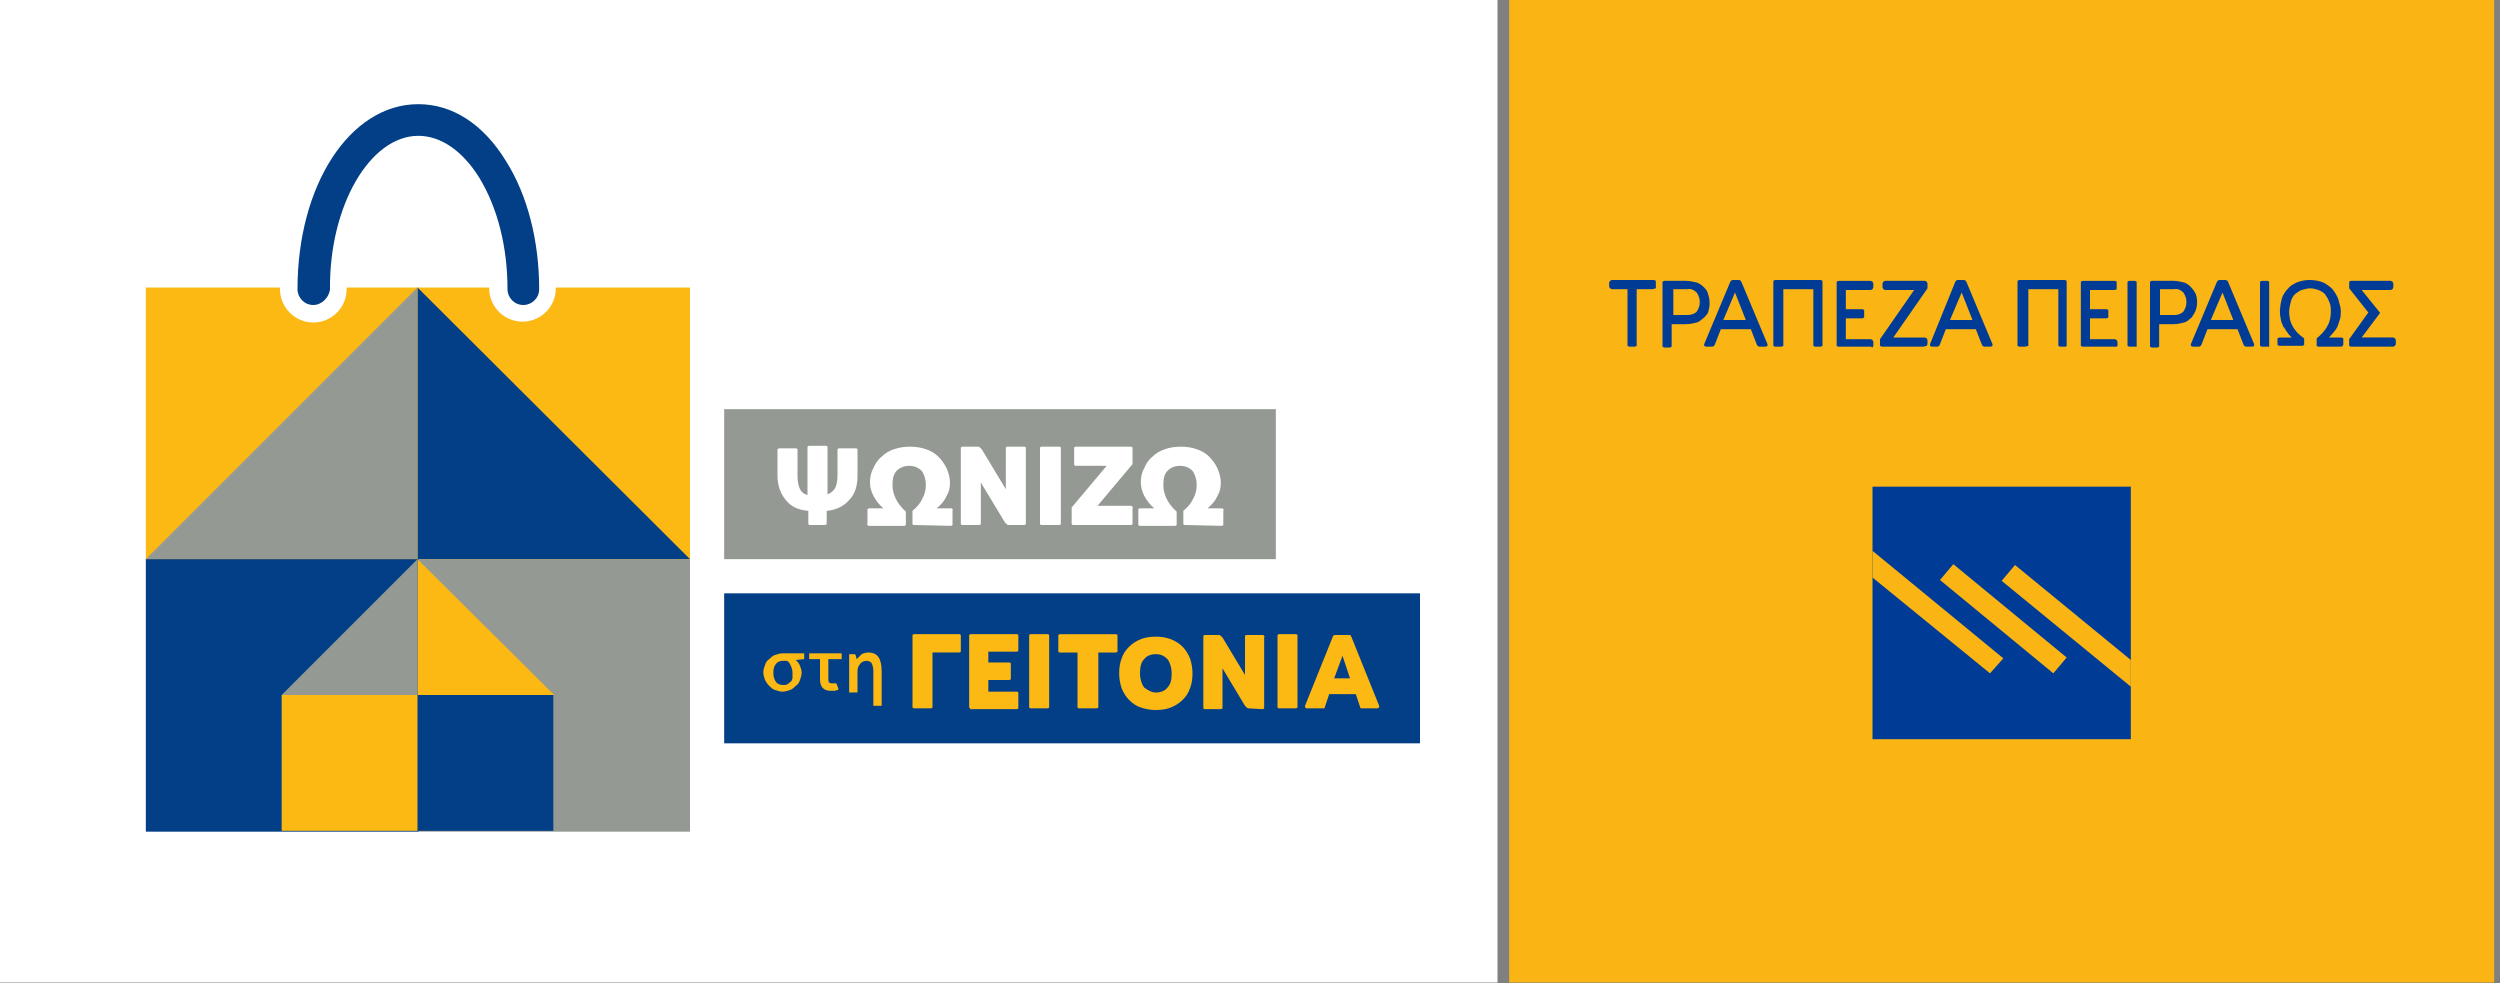
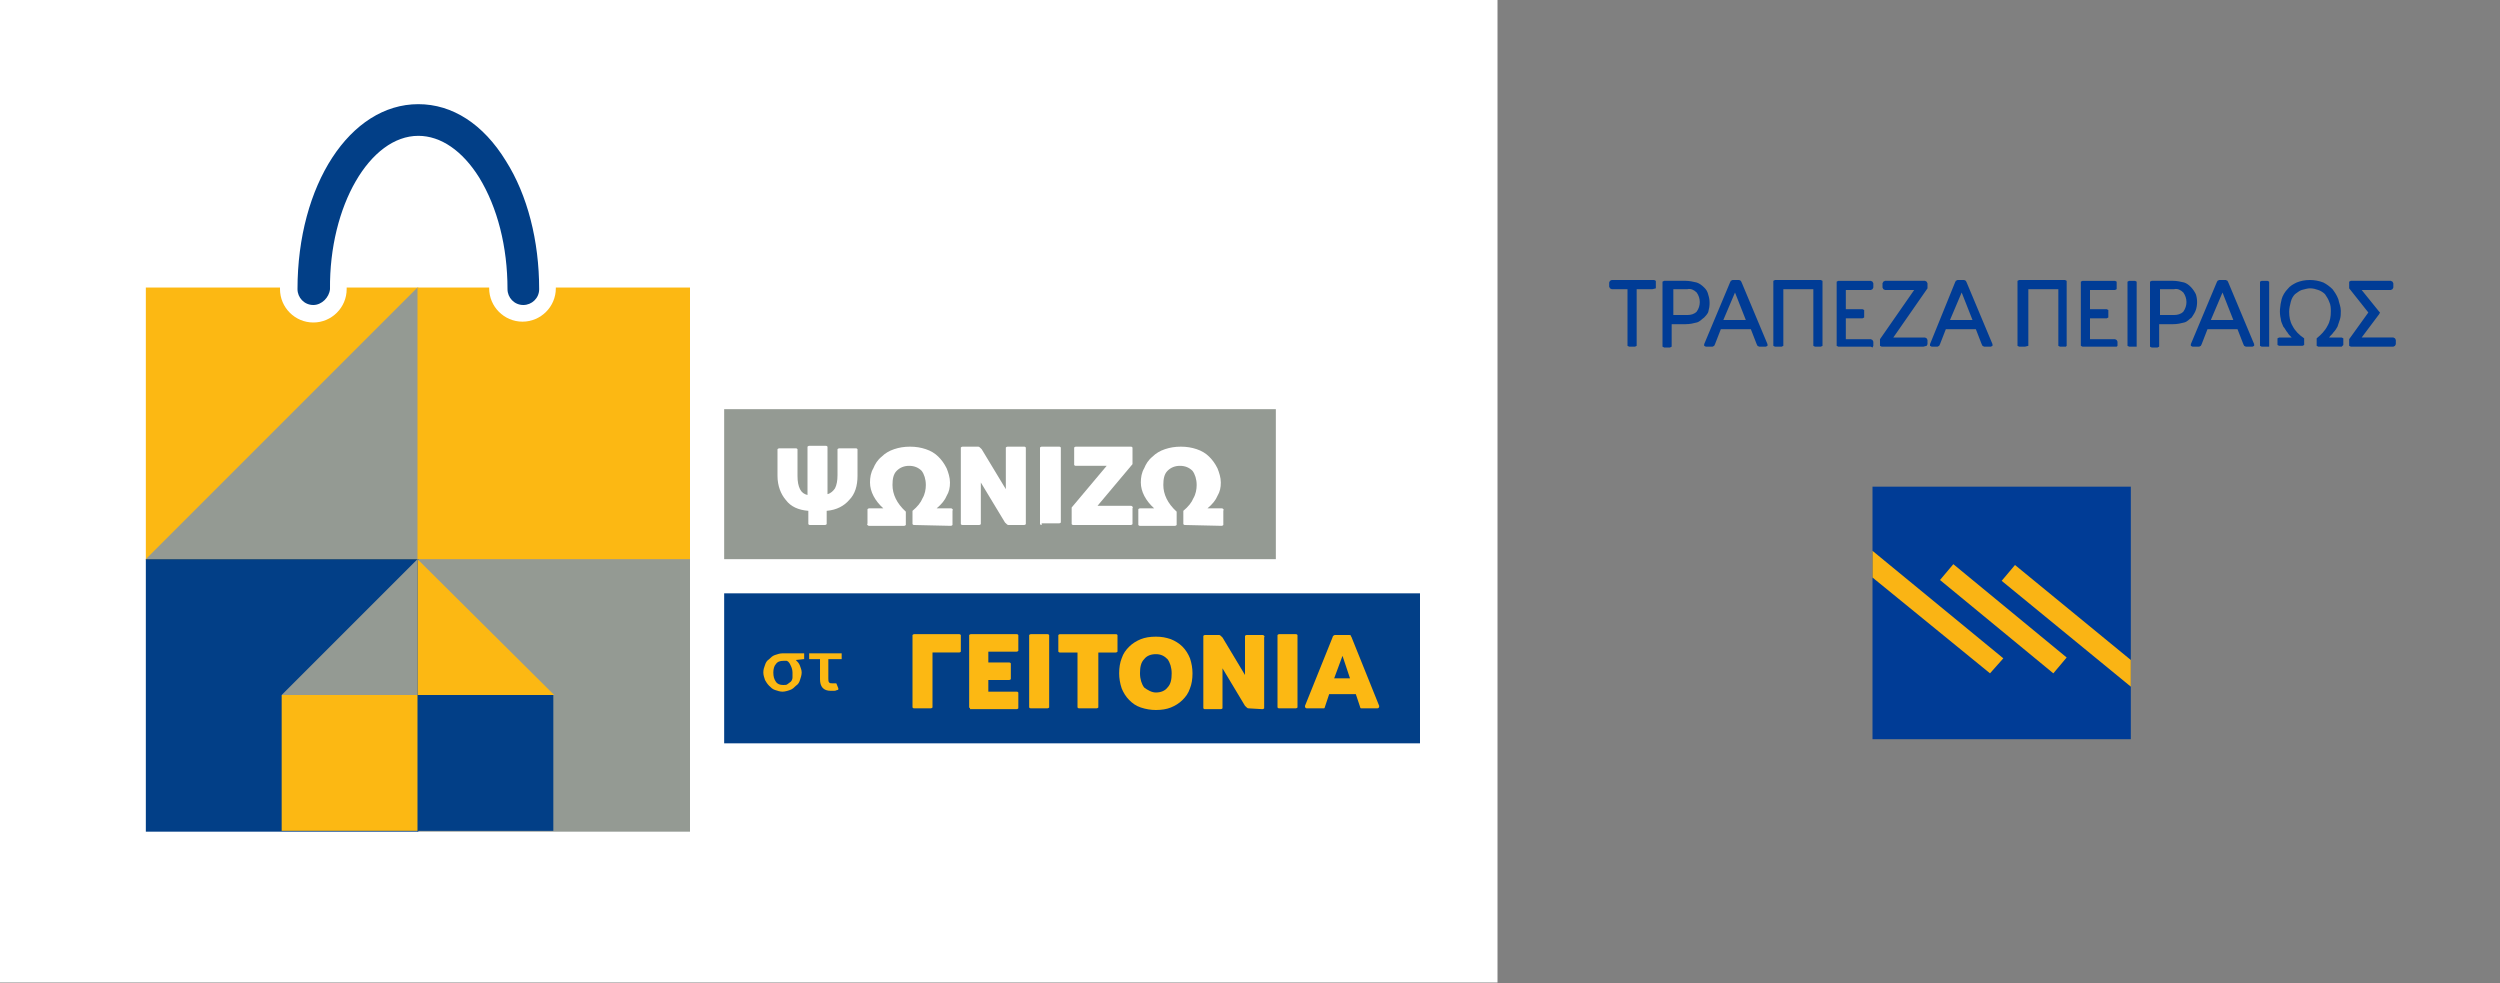
<svg xmlns="http://www.w3.org/2000/svg" version="1.1" id="Layer_1" x="0px" y="0px" viewBox="121 362.4 300 118" style="enable-background:new 121 362.4 300 118;" xml:space="preserve">
  <rect x="121" y="362.4" width="300" height="118" fill="#808080" stroke="none" />
  <style type="text/css">
	.st0{fill:#FAB414;}
	.st1{fill:#003C96;}
	.st2{fill:#FFFFFF;}
	.st3{fill:#023F87;}
	.st4{fill:#949A93;}
	.st5{fill:#FCB813;}
</style>
  <title>LogoBig</title>
  <g id="Layer_2">
    <g id="_1_psonizo_no_descr_combo.png_1_psonizo_no_descr_combo.svg">
      <g id="peiraios_logo">
-         <path class="st0" d="M302.1,480.3V362.4h118.2v117.9H302.1z" />
        <path class="st1" d="M408.4,403.9l-0.2,0.1h-5.1l-0.2-0.1l0-0.2v-0.6l2.3-3.2l-2.3-2.9v-0.6l0-0.2l0.2-0.1h4.8l0.2,0.1l0.1,0.2     v0.5l-0.1,0.2l-0.2,0.1h-3.5l2.1,2.6l0.1,0.1l-0.1,0.2l-2.1,2.8h3.8l0.2,0.1l0.1,0.2v0.5L408.4,403.9z M402,404h-2.8l-0.2-0.1     l0-0.2V403c0.5-0.4,1-0.9,1.3-1.5c0.3-0.5,0.4-1.1,0.4-1.7c0-0.4,0-0.8-0.2-1.2c-0.1-0.3-0.3-0.6-0.5-0.9     c-0.2-0.2-0.5-0.4-0.8-0.5c-0.3-0.1-0.6-0.2-1-0.2c-0.3,0-0.6,0.1-1,0.2c-0.3,0.1-0.5,0.3-0.8,0.5c-0.2,0.2-0.4,0.5-0.5,0.9     c-0.1,0.4-0.2,0.8-0.2,1.2c0,0.6,0.1,1.2,0.4,1.7c0.3,0.6,0.8,1.1,1.4,1.5v0.6l0,0.2l-0.2,0.1h-2.8l-0.2-0.1l0-0.2v-0.4l0-0.2     l0.2-0.1h1.5c-0.2-0.2-0.4-0.4-0.5-0.6c-0.2-0.2-0.3-0.5-0.5-0.7c-0.1-0.3-0.3-0.6-0.3-0.9c-0.2-0.8-0.1-1.6,0.1-2.4     c0.1-0.4,0.4-0.9,0.7-1.2c0.3-0.4,0.7-0.6,1.1-0.8c0.5-0.2,1-0.3,1.6-0.3c0.5,0,1.1,0.1,1.6,0.3c0.4,0.2,0.8,0.5,1.1,0.8     c0.3,0.4,0.5,0.7,0.7,1.2c0.1,0.5,0.3,0.9,0.3,1.4c0,0.3,0,0.7-0.1,1s-0.2,0.6-0.3,0.9c-0.1,0.2-0.3,0.5-0.5,0.7     c-0.1,0.2-0.4,0.4-0.5,0.6h1.5l0.2,0.1l0,0.2v0.4l0,0.2L402,404z M393.1,404h-0.7l-0.2-0.1l0-0.2v-7.3l0-0.2l0.2-0.1h0.7l0.2,0.1     l0,0.2v7.4l0,0.2L393.1,404z M390.5,404l-0.2-0.1l-0.1-0.2l-0.7-1.8h-3.6l-0.7,1.8l-0.1,0.2l-0.2,0.1h-0.8l-0.2-0.1v-0.2l3.1-7.4     l0.1-0.2l0.2-0.1h0.8l0.2,0.1l0.1,0.2l3.1,7.4v0.2l-0.2,0.1H390.5z M387.7,397.5l-1.4,3.3h2.7L387.7,397.5z M384,400.5     c-0.3,0.2-0.5,0.5-0.9,0.6c-0.4,0.1-0.8,0.2-1.3,0.2h-1.7v2.5l0,0.2l-0.2,0.1h-0.7l-0.2-0.1l0-0.2v-7.4l0-0.2l0.2-0.1h2.6     c0.4,0,0.9,0.1,1.3,0.2c0.6,0.2,1.1,0.8,1.4,1.4c0.2,0.6,0.2,1.3,0,1.9C384.4,399.9,384.2,400.2,384,400.5L384,400.5z M383,397.5     c-0.3-0.3-0.7-0.5-1.1-0.4h-1.7v3.1h1.7c0.4,0,0.8-0.1,1.1-0.4C383.5,399.1,383.5,398.2,383,397.5z M377.2,404h-0.7l-0.2-0.1     l0-0.2v-7.3l0-0.2l0.2-0.1h0.7l0.2,0.1l0,0.2v7.4l0,0.2L377.2,404z M374.8,404h-3.9l-0.2-0.1l0-0.2v-7.3l0-0.2l0.2-0.1h3.9     l0.2,0.1l0,0.2v0.5l0,0.2l-0.2,0.1h-3v2.3h2l0.2,0.1l0,0.2v0.5l0,0.2l-0.2,0.1h-2v2.5h3l0.2,0.1l0.1,0.2v0.5L375,404L374.8,404z      M368.9,404h-0.7l-0.2-0.1l0-0.2v-6.6h-3.6v6.6l0,0.2L364,404h-0.7l-0.2-0.1l0-0.2v-7.4l0-0.2l0.2-0.1h5.5l0.2,0.1l0,0.2v7.4     l0,0.2L368.9,404z M359.1,404l-0.2-0.1l-0.1-0.2l-0.7-1.8h-3.6l-0.7,1.8l-0.1,0.2l-0.2,0.1h-0.7l-0.2-0.1v-0.2l3-7.4l0.1-0.2     l0.2-0.1h0.8l0.2,0.1l0.1,0.2l3.1,7.4v0.2l-0.2,0.1H359.1z M356.4,397.5l-1.4,3.3h2.7L356.4,397.5z M351.8,404h-5l-0.2-0.1l0-0.2     v-0.6l4.1-5.9h-3.5l-0.2-0.1l-0.1-0.2v-0.5l0.1-0.2l0.2-0.1h4.8l0.2,0.1l0.1,0.2v0.6l-4.1,5.9h3.8l0.2,0.1l0.1,0.2v0.5l-0.1,0.2     L351.8,404z M345.5,404h-3.9l-0.2-0.1l0-0.2v-7.3l0-0.2l0.2-0.1h3.9l0.2,0.1l0.1,0.2v0.5l-0.1,0.2l-0.2,0.1h-3v2.3h2l0.2,0.1     l0,0.2v0.5l0,0.2l-0.2,0.1h-2v2.5h3l0.2,0.1l0.1,0.2v0.5l-0.1,0.2L345.5,404z M339.5,404h-0.7l-0.2-0.1l0-0.2v-6.6h-3.6v6.6     l0,0.2l-0.2,0.1H334l-0.2-0.1l0-0.2v-7.4l0-0.2l0.2-0.1h5.5l0.2,0.1l0,0.2v7.4l0,0.2L339.5,404z M332.1,404l-0.2-0.1l-0.1-0.2     l-0.7-1.8h-3.6l-0.7,1.8l-0.1,0.2l-0.2,0.1h-0.8l-0.2-0.1v-0.2l3.1-7.4l0.1-0.2l0.2-0.1h0.8l0.2,0.1l0.1,0.2l3.1,7.4v0.2     l-0.2,0.1H332.1z M329.2,397.5l-1.4,3.3h2.7L329.2,397.5z M325.5,400.5c-0.3,0.2-0.5,0.5-0.9,0.6c-0.4,0.1-0.8,0.2-1.3,0.2h-1.7     v2.5l0,0.2l-0.2,0.1h-0.7l-0.2-0.1l0-0.2v-7.4l0-0.2l0.2-0.1h2.6c0.4,0,0.9,0.1,1.3,0.2c0.3,0.1,0.6,0.3,0.9,0.6s0.4,0.5,0.5,0.9     c0.2,0.6,0.2,1.3,0,2C326,399.9,325.8,400.2,325.5,400.5L325.5,400.5z M324.6,397.5c-0.3-0.3-0.7-0.5-1.1-0.4h-1.7v3.1h1.7     c0.4,0,0.8-0.1,1.1-0.4C325.1,399.1,325.1,398.2,324.6,397.5L324.6,397.5z M319.3,397.1h-1.9v6.6l0,0.2l-0.2,0.1h-0.7l-0.2-0.1     l0-0.2v-6.6h-1.9l-0.2-0.1l-0.1-0.2v-0.5l0.1-0.2l0.2-0.1h5.1l0.2,0.1l0,0.2v0.5l0,0.2L319.3,397.1z M376.7,441.5L376.7,441.5     v3.2l0,0v6.4h-31v-30.3h31V441.5L376.7,441.5z" />
        <path class="st0" d="M361.2,432.1l1.6-1.9l13.9,11.4v3.2L361.2,432.1z M367.4,443.2l-13.6-11.2l1.6-1.9l13.6,11.2L367.4,443.2z      M359.8,443.2l-14.1-11.5v-3.2l15.7,12.9L359.8,443.2z" />
      </g>
      <g id="psonizw_logo">
        <rect x="121" y="362.4" class="st2" width="179.7" height="117.9" />
      </g>
    </g>
  </g>
  <g id="XMLID_1_">
    <rect id="XMLID_37_" x="207.9" y="433.6" class="st3" width="83.5" height="18" />
    <rect id="XMLID_36_" x="207.9" y="411.5" class="st4" width="66.2" height="18" />
    <path id="XMLID_33_" class="st5" d="M216.5,441.6c0.2,0.2,0.4,0.4,0.5,0.7c0.1,0.3,0.2,0.5,0.2,0.8c0,0.3-0.1,0.6-0.2,0.9   c-0.1,0.3-0.2,0.5-0.5,0.7c-0.2,0.2-0.4,0.4-0.7,0.5c-0.3,0.1-0.6,0.2-0.9,0.2s-0.6-0.1-0.9-0.2c-0.3-0.1-0.5-0.3-0.7-0.5   c-0.2-0.2-0.4-0.5-0.5-0.7c-0.1-0.3-0.2-0.6-0.2-0.9c0-0.4,0.1-0.6,0.2-0.9c0.1-0.3,0.2-0.5,0.5-0.7c0.2-0.2,0.4-0.4,0.7-0.5   c0.3-0.1,0.6-0.2,0.9-0.2h2.5c0.1,0,0.1,0,0.1,0c0,0,0,0.1,0,0.1v0.5c0,0.1,0,0.1,0,0.1s-0.1,0-0.1,0L216.5,441.6L216.5,441.6z    M216.1,443.1c0-0.3-0.1-0.6-0.2-0.8c-0.1-0.2-0.2-0.5-0.5-0.6H215c-0.4,0-0.7,0.1-0.9,0.4c-0.2,0.2-0.3,0.6-0.3,1   c0,0.5,0.1,0.8,0.3,1.1c0.2,0.3,0.5,0.4,0.9,0.4c0.2,0,0.4,0,0.5-0.1c0.1-0.1,0.3-0.2,0.4-0.3c0.1-0.1,0.2-0.3,0.2-0.5   C216.1,443.5,216.1,443.3,216.1,443.1" />
    <path id="XMLID_32_" class="st5" d="M221.6,445c0,0,0,0.1,0,0.1c0,0,0,0.1-0.1,0.1c-0.1,0-0.2,0.1-0.4,0.1c-0.1,0-0.3,0-0.4,0   c-0.9,0-1.3-0.5-1.3-1.4v-2.4h-1.2c-0.1,0-0.1,0-0.1,0c0,0,0-0.1,0-0.1v-0.5c0-0.1,0-0.1,0-0.1c0,0,0.1,0,0.1,0h3.7   c0.1,0,0.1,0,0.1,0c0,0,0,0.1,0,0.1v0.5c0,0.1,0,0.1,0,0.1c0,0-0.1,0-0.1,0h-1.5v2.3c0,0.2,0,0.4,0.1,0.5c0.1,0.1,0.2,0.1,0.4,0.1   c0,0,0.1,0,0.1,0s0.1,0,0.1,0c0,0,0.1,0,0.1,0s0.1,0,0.1,0c0,0,0.1,0,0.1,0.1L221.6,445z" />
-     <path id="XMLID_31_" class="st5" d="M225.9,447.1c-0.1,0-0.1,0-0.1,0c0,0,0-0.1,0-0.1v-4.1c0-0.4-0.1-0.7-0.2-0.9   c-0.1-0.2-0.4-0.3-0.6-0.3c-0.3,0-0.6,0.1-0.8,0.4c-0.2,0.2-0.3,0.5-0.3,0.9v2.4c0,0.1,0,0.1,0,0.1c0,0-0.1,0-0.1,0H223   c-0.1,0-0.1,0-0.1,0c0,0,0-0.1,0-0.1V441c0-0.1,0-0.1,0-0.1c0,0,0.1,0,0.1,0h0.5c0.1,0,0.2,0.1,0.2,0.2l0.1,0.4   c0.2-0.2,0.4-0.4,0.6-0.6c0.2-0.1,0.5-0.2,0.8-0.2c1.1,0,1.6,0.7,1.6,2.3v4c0,0.1,0,0.1,0,0.1c0,0-0.1,0-0.1,0L225.9,447.1   L225.9,447.1z" />
    <path id="XMLID_30_" class="st5" d="M230.7,447.4c-0.1,0-0.1,0-0.2-0.1c0,0,0-0.1,0-0.2v-8.3c0-0.1,0-0.2,0-0.2   c0,0,0.1-0.1,0.2-0.1h5.4c0.1,0,0.1,0,0.2,0.1c0,0,0,0.1,0,0.2v1.6c0,0.1,0,0.2,0,0.2c0,0-0.1,0.1-0.2,0.1h-3.2v6.4   c0,0.1,0,0.2,0,0.2c0,0-0.1,0.1-0.2,0.1L230.7,447.4L230.7,447.4z" />
    <path id="XMLID_29_" class="st5" d="M237.5,447.4c-0.1,0-0.1,0-0.2-0.1c0,0,0-0.1,0-0.2v-8.3c0-0.1,0-0.2,0-0.2   c0,0,0.1-0.1,0.2-0.1h5.5c0.1,0,0.1,0,0.2,0.1c0,0,0,0.1,0,0.2v1.5c0,0.1,0,0.2,0,0.2c0,0-0.1,0.1-0.2,0.1h-3.4v1.3h2.5   c0.1,0,0.1,0,0.2,0.1c0,0,0,0.1,0,0.2v1.5c0,0.1,0,0.2,0,0.2c0,0-0.1,0.1-0.2,0.1h-2.5v1.4h3.4c0.1,0,0.1,0,0.2,0.1   c0,0,0,0.1,0,0.2v1.5c0,0.1,0,0.2,0,0.2c0,0-0.1,0.1-0.2,0.1h-5.6V447.4z" />
    <path id="XMLID_28_" class="st5" d="M244.7,447.4c-0.1,0-0.1,0-0.2-0.1c0,0,0-0.1,0-0.2v-8.3c0-0.1,0-0.2,0-0.2   c0,0,0.1-0.1,0.2-0.1h2c0.1,0,0.1,0,0.2,0.1c0,0,0,0.1,0,0.2v8.3c0,0.1,0,0.2,0,0.2c0,0-0.1,0.1-0.2,0.1L244.7,447.4L244.7,447.4z" />
    <path id="XMLID_27_" class="st5" d="M250.5,447.4c-0.1,0-0.1,0-0.2-0.1c0,0,0-0.1,0-0.2v-6.4h-2.1c-0.1,0-0.1,0-0.2-0.1   c0,0,0-0.1,0-0.2v-1.6c0-0.1,0-0.2,0-0.2c0,0,0.1-0.1,0.2-0.1h6.7c0.1,0,0.1,0,0.2,0.1c0,0,0,0.1,0,0.2v1.6c0,0.1,0,0.2,0,0.2   c0,0-0.1,0.1-0.2,0.1h-2.1v6.4c0,0.1,0,0.2,0,0.2c0,0-0.1,0.1-0.2,0.1H250.5z" />
    <path id="XMLID_24_" class="st5" d="M259.7,447.6c-0.6,0-1.2-0.1-1.8-0.3s-1-0.5-1.4-0.9c-0.4-0.4-0.7-0.9-0.9-1.4   c-0.2-0.6-0.3-1.2-0.3-1.8c0-0.7,0.1-1.3,0.3-1.8c0.2-0.6,0.5-1,0.9-1.4c0.4-0.4,0.9-0.7,1.4-0.9c0.5-0.2,1.1-0.3,1.8-0.3   s1.2,0.1,1.8,0.3c0.5,0.2,1,0.5,1.4,0.9c0.4,0.4,0.7,0.9,0.9,1.4c0.2,0.6,0.3,1.2,0.3,1.8c0,0.7-0.1,1.3-0.3,1.8   c-0.2,0.6-0.5,1-0.9,1.4c-0.4,0.4-0.9,0.7-1.4,0.9C261,447.5,260.4,447.6,259.7,447.6 M259.7,445.5c0.6,0,1.1-0.2,1.4-0.6   c0.4-0.4,0.5-1,0.5-1.7c0-0.7-0.2-1.3-0.5-1.7c-0.4-0.4-0.8-0.6-1.4-0.6c-0.6,0-1.1,0.2-1.4,0.6c-0.4,0.4-0.5,1-0.5,1.7   c0,0.7,0.2,1.3,0.5,1.7C258.7,445.2,259.2,445.5,259.7,445.5" />
    <path id="XMLID_23_" class="st5" d="M270.8,447.4c-0.1,0-0.2-0.1-0.4-0.3l-2.7-4.5v4.6c0,0.1,0,0.2,0,0.2c0,0-0.1,0.1-0.2,0.1h-1.9   c-0.1,0-0.1,0-0.2-0.1c0,0,0-0.1,0-0.2v-8.3c0-0.1,0-0.2,0-0.2c0,0,0.1-0.1,0.2-0.1h1.7c0.1,0,0.2,0.1,0.4,0.3l2.7,4.5v-4.5   c0-0.1,0-0.2,0-0.2s0.1-0.1,0.2-0.1h1.9c0.1,0,0.1,0,0.2,0.1s0,0.1,0,0.2v8.3c0,0.1,0,0.2,0,0.2c0,0-0.1,0.1-0.2,0.1L270.8,447.4   L270.8,447.4z" />
    <path id="XMLID_22_" class="st5" d="M274.5,447.4c-0.1,0-0.1,0-0.2-0.1c0,0,0-0.1,0-0.2v-8.3c0-0.1,0-0.2,0-0.2   c0,0,0.1-0.1,0.2-0.1h2c0.1,0,0.1,0,0.2,0.1c0,0,0,0.1,0,0.2v8.3c0,0.1,0,0.2,0,0.2c0,0-0.1,0.1-0.2,0.1L274.5,447.4L274.5,447.4z" />
    <path id="XMLID_19_" class="st5" d="M284.5,447.4c-0.1,0-0.1,0-0.2,0c0,0-0.1-0.1-0.1-0.2l-0.5-1.5h-3.2l-0.5,1.5   c0,0.1-0.1,0.2-0.1,0.2c0,0-0.1,0-0.2,0h-1.9c-0.1,0-0.2-0.1-0.2-0.2c0,0,0-0.1,0-0.1l3.3-8.2c0-0.1,0.1-0.2,0.1-0.2   c0,0,0.1-0.1,0.2-0.1h1.7c0.1,0,0.2,0,0.2,0.1s0.1,0.1,0.1,0.2l3.3,8.2c0,0.1,0,0.1,0,0.1c0,0.1-0.1,0.2-0.2,0.2H284.5z    M281.1,443.8h1.9l-0.9-2.7L281.1,443.8z" />
    <path id="XMLID_18_" class="st2" d="M218.2,425.4c-0.1,0-0.1,0-0.2-0.1c0,0,0-0.1,0-0.2v-1.4c-1.2-0.1-2.1-0.5-2.7-1.3   c-0.6-0.7-1-1.7-1-2.9v-3c0-0.1,0-0.2,0-0.2c0,0,0.1-0.1,0.2-0.1h2c0.1,0,0.1,0,0.2,0.1c0,0,0,0.1,0,0.2v3c0,0.7,0.1,1.2,0.3,1.6   c0.2,0.4,0.5,0.6,0.9,0.7v-5.6c0-0.1,0-0.2,0-0.2c0,0,0.1-0.1,0.2-0.1h2c0.1,0,0.1,0,0.2,0.1c0,0,0,0.1,0,0.2v5.5   c0.4-0.1,0.7-0.4,0.9-0.7c0.2-0.4,0.3-0.9,0.3-1.6v-2.9c0-0.1,0-0.2,0-0.2s0.1-0.1,0.2-0.1h2c0.1,0,0.1,0,0.2,0.1c0,0,0,0.1,0,0.2   v3c0,1.2-0.3,2.2-1,2.9c-0.6,0.7-1.5,1.2-2.7,1.3v1.4c0,0.1,0,0.2,0,0.2c0,0-0.1,0.1-0.2,0.1H218.2z" />
    <path id="XMLID_17_" class="st2" d="M230.7,425.4c-0.1,0-0.1,0-0.2-0.1c0,0,0-0.1,0-0.2v-1.4c0.6-0.5,1-1,1.2-1.5   c0.3-0.5,0.4-1.1,0.4-1.6c0-0.7-0.2-1.3-0.5-1.7c-0.4-0.4-0.9-0.6-1.5-0.6c-0.6,0-1.1,0.2-1.5,0.6c-0.4,0.4-0.5,1-0.5,1.7   c0,1.1,0.5,2.2,1.6,3.2v1.4c0,0.1,0,0.2,0,0.2c0,0-0.1,0.1-0.2,0.1h-4.2c-0.1,0-0.1,0-0.2-0.1s0-0.1,0-0.2v-1.5c0-0.1,0-0.2,0-0.2   c0,0,0.1-0.1,0.2-0.1h1.7c-1-0.9-1.6-2-1.6-3.1c0-0.6,0.1-1.2,0.4-1.7c0.2-0.5,0.5-1,1-1.4c0.4-0.4,0.9-0.7,1.5-0.9   c0.6-0.2,1.2-0.3,1.9-0.3c0.7,0,1.3,0.1,1.9,0.3c0.6,0.2,1.1,0.5,1.5,0.9c0.4,0.4,0.7,0.8,1,1.4c0.2,0.5,0.4,1.1,0.4,1.7   c0,0.6-0.1,1.1-0.4,1.6c-0.2,0.5-0.6,1-1.2,1.5h1.7c0.1,0,0.1,0,0.2,0.1s0,0.1,0,0.2v1.5c0,0.1,0,0.2,0,0.2s-0.1,0.1-0.2,0.1   L230.7,425.4L230.7,425.4z" />
    <path id="XMLID_16_" class="st2" d="M242,425.4c-0.1,0-0.2-0.1-0.4-0.3l-2.9-4.8v4.8c0,0.1,0,0.2,0,0.2c0,0-0.1,0.1-0.2,0.1h-2   c-0.1,0-0.1,0-0.2-0.1c0,0,0-0.1,0-0.2v-8.8c0-0.1,0-0.2,0-0.2c0,0,0.1-0.1,0.2-0.1h1.9c0.1,0,0.2,0.1,0.4,0.3l2.9,4.8v-4.8   c0-0.1,0-0.2,0-0.2s0.1-0.1,0.2-0.1h2c0.1,0,0.1,0,0.2,0.1c0,0,0,0.1,0,0.2v8.8c0,0.1,0,0.2,0,0.2c0,0-0.1,0.1-0.2,0.1H242z" />
-     <path id="XMLID_15_" class="st2" d="M246,425.4c-0.1,0-0.1,0-0.2-0.1c0,0,0-0.1,0-0.2v-8.8c0-0.1,0-0.2,0-0.2c0,0,0.1-0.1,0.2-0.1   h2.1c0.1,0,0.1,0,0.2,0.1c0,0,0,0.1,0,0.2v8.8c0,0.1,0,0.2,0,0.2c0,0-0.1,0.1-0.2,0.1H246z" />
+     <path id="XMLID_15_" class="st2" d="M246,425.4c-0.1,0-0.1,0-0.2-0.1c0,0,0-0.1,0-0.2v-8.8c0-0.1,0-0.2,0-0.2c0,0,0.1-0.1,0.2-0.1   h2.1c0.1,0,0.1,0,0.2,0.1c0,0,0,0.1,0,0.2v8.8c0,0-0.1,0.1-0.2,0.1H246z" />
    <path id="XMLID_14_" class="st2" d="M249.8,425.4c-0.1,0-0.1,0-0.2-0.1c0,0,0-0.1,0-0.2v-1.8l4.2-5h-3.7c-0.1,0-0.1,0-0.2-0.1   c0,0,0-0.1,0-0.2v-1.7c0-0.1,0-0.2,0-0.2c0,0,0.1-0.1,0.2-0.1h6.6c0.1,0,0.1,0,0.2,0.1c0,0,0,0.1,0,0.2v1.8l-4.2,5h4   c0.1,0,0.1,0,0.2,0.1s0,0.1,0,0.2v1.7c0,0.1,0,0.2,0,0.2c0,0-0.1,0.1-0.2,0.1H249.8z" />
    <path id="XMLID_13_" class="st2" d="M263.2,425.4c-0.1,0-0.1,0-0.2-0.1c0,0,0-0.1,0-0.2v-1.4c0.6-0.5,1-1,1.2-1.5   c0.3-0.5,0.4-1.1,0.4-1.6c0-0.7-0.2-1.3-0.5-1.7c-0.4-0.4-0.9-0.6-1.5-0.6c-0.6,0-1.1,0.2-1.5,0.6c-0.4,0.4-0.5,1-0.5,1.7   c0,1.1,0.5,2.2,1.6,3.2v1.4c0,0.1,0,0.2,0,0.2c0,0-0.1,0.1-0.2,0.1h-4.2c-0.1,0-0.1,0-0.2-0.1c0,0,0-0.1,0-0.2v-1.5   c0-0.1,0-0.2,0-0.2c0,0,0.1-0.1,0.2-0.1h1.7c-1-0.9-1.6-2-1.6-3.1c0-0.6,0.1-1.2,0.4-1.7c0.2-0.5,0.5-1,1-1.4   c0.4-0.4,0.9-0.7,1.5-0.9c0.6-0.2,1.2-0.3,1.9-0.3c0.7,0,1.3,0.1,1.9,0.3c0.6,0.2,1.1,0.5,1.5,0.9c0.4,0.4,0.7,0.8,1,1.4   c0.2,0.5,0.4,1.1,0.4,1.7c0,0.6-0.1,1.1-0.4,1.6c-0.2,0.5-0.6,1-1.2,1.5h1.7c0.1,0,0.1,0,0.2,0.1s0,0.1,0,0.2v1.5   c0,0.1,0,0.2,0,0.2s-0.1,0.1-0.2,0.1L263.2,425.4L263.2,425.4z" />
    <path id="XMLID_12_" class="st5" d="M187.7,396.9c0,0,0,0.1,0,0.1c0,2.2-1.8,4-4,4l0,0c-2.2,0-4-1.8-4-4c0,0,0-0.1,0-0.1h-8.6v32.7   h32.7v-32.7H187.7z" />
    <path id="XMLID_11_" class="st5" d="M162.6,396.9c0,0.1,0,0.1,0,0.2c0,2.2-1.8,4-4,4l0,0c-2.2,0-4-1.8-4-4c0-0.1,0-0.1,0-0.2h-16.1   v32.7h32.7v-32.7H162.6z" />
-     <polygon id="XMLID_10_" class="st3" points="171.1,429.5 203.8,429.5 171.1,396.9  " />
    <polygon id="XMLID_9_" class="st4" points="138.5,429.5 171.1,429.5 171.1,396.9  " />
    <rect id="XMLID_8_" x="171.1" y="429.5" class="st4" width="32.7" height="32.7" />
    <rect id="XMLID_7_" x="171.1" y="445.8" class="st3" width="16.3" height="16.3" />
    <rect id="XMLID_6_" x="138.5" y="429.5" class="st3" width="32.7" height="32.7" />
    <rect id="XMLID_5_" x="154.8" y="445.8" class="st5" width="16.3" height="16.3" />
    <path id="XMLID_4_" class="st3" d="M158.6,399c-1.1,0-1.9-0.9-1.9-1.9c0-12.5,6.3-22.2,14.5-22.2l0,0c4.1,0,7.8,2.4,10.5,6.8   c2.6,4.1,4,9.6,4,15.4c0,1.1-0.9,1.9-1.9,1.9l0,0c-1.1,0-1.9-0.9-1.9-1.9c0-5.1-1.2-9.8-3.4-13.4c-2-3.2-4.6-5-7.3-5l0,0   c-5.8,0-10.7,8.4-10.6,18.4C160.5,398.1,159.6,399,158.6,399L158.6,399z" />
    <polygon id="XMLID_3_" class="st5" points="171.1,445.8 187.5,445.8 171.1,429.5  " />
    <polygon id="XMLID_2_" class="st4" points="154.8,445.8 171.1,445.8 171.1,429.5  " />
  </g>
</svg>